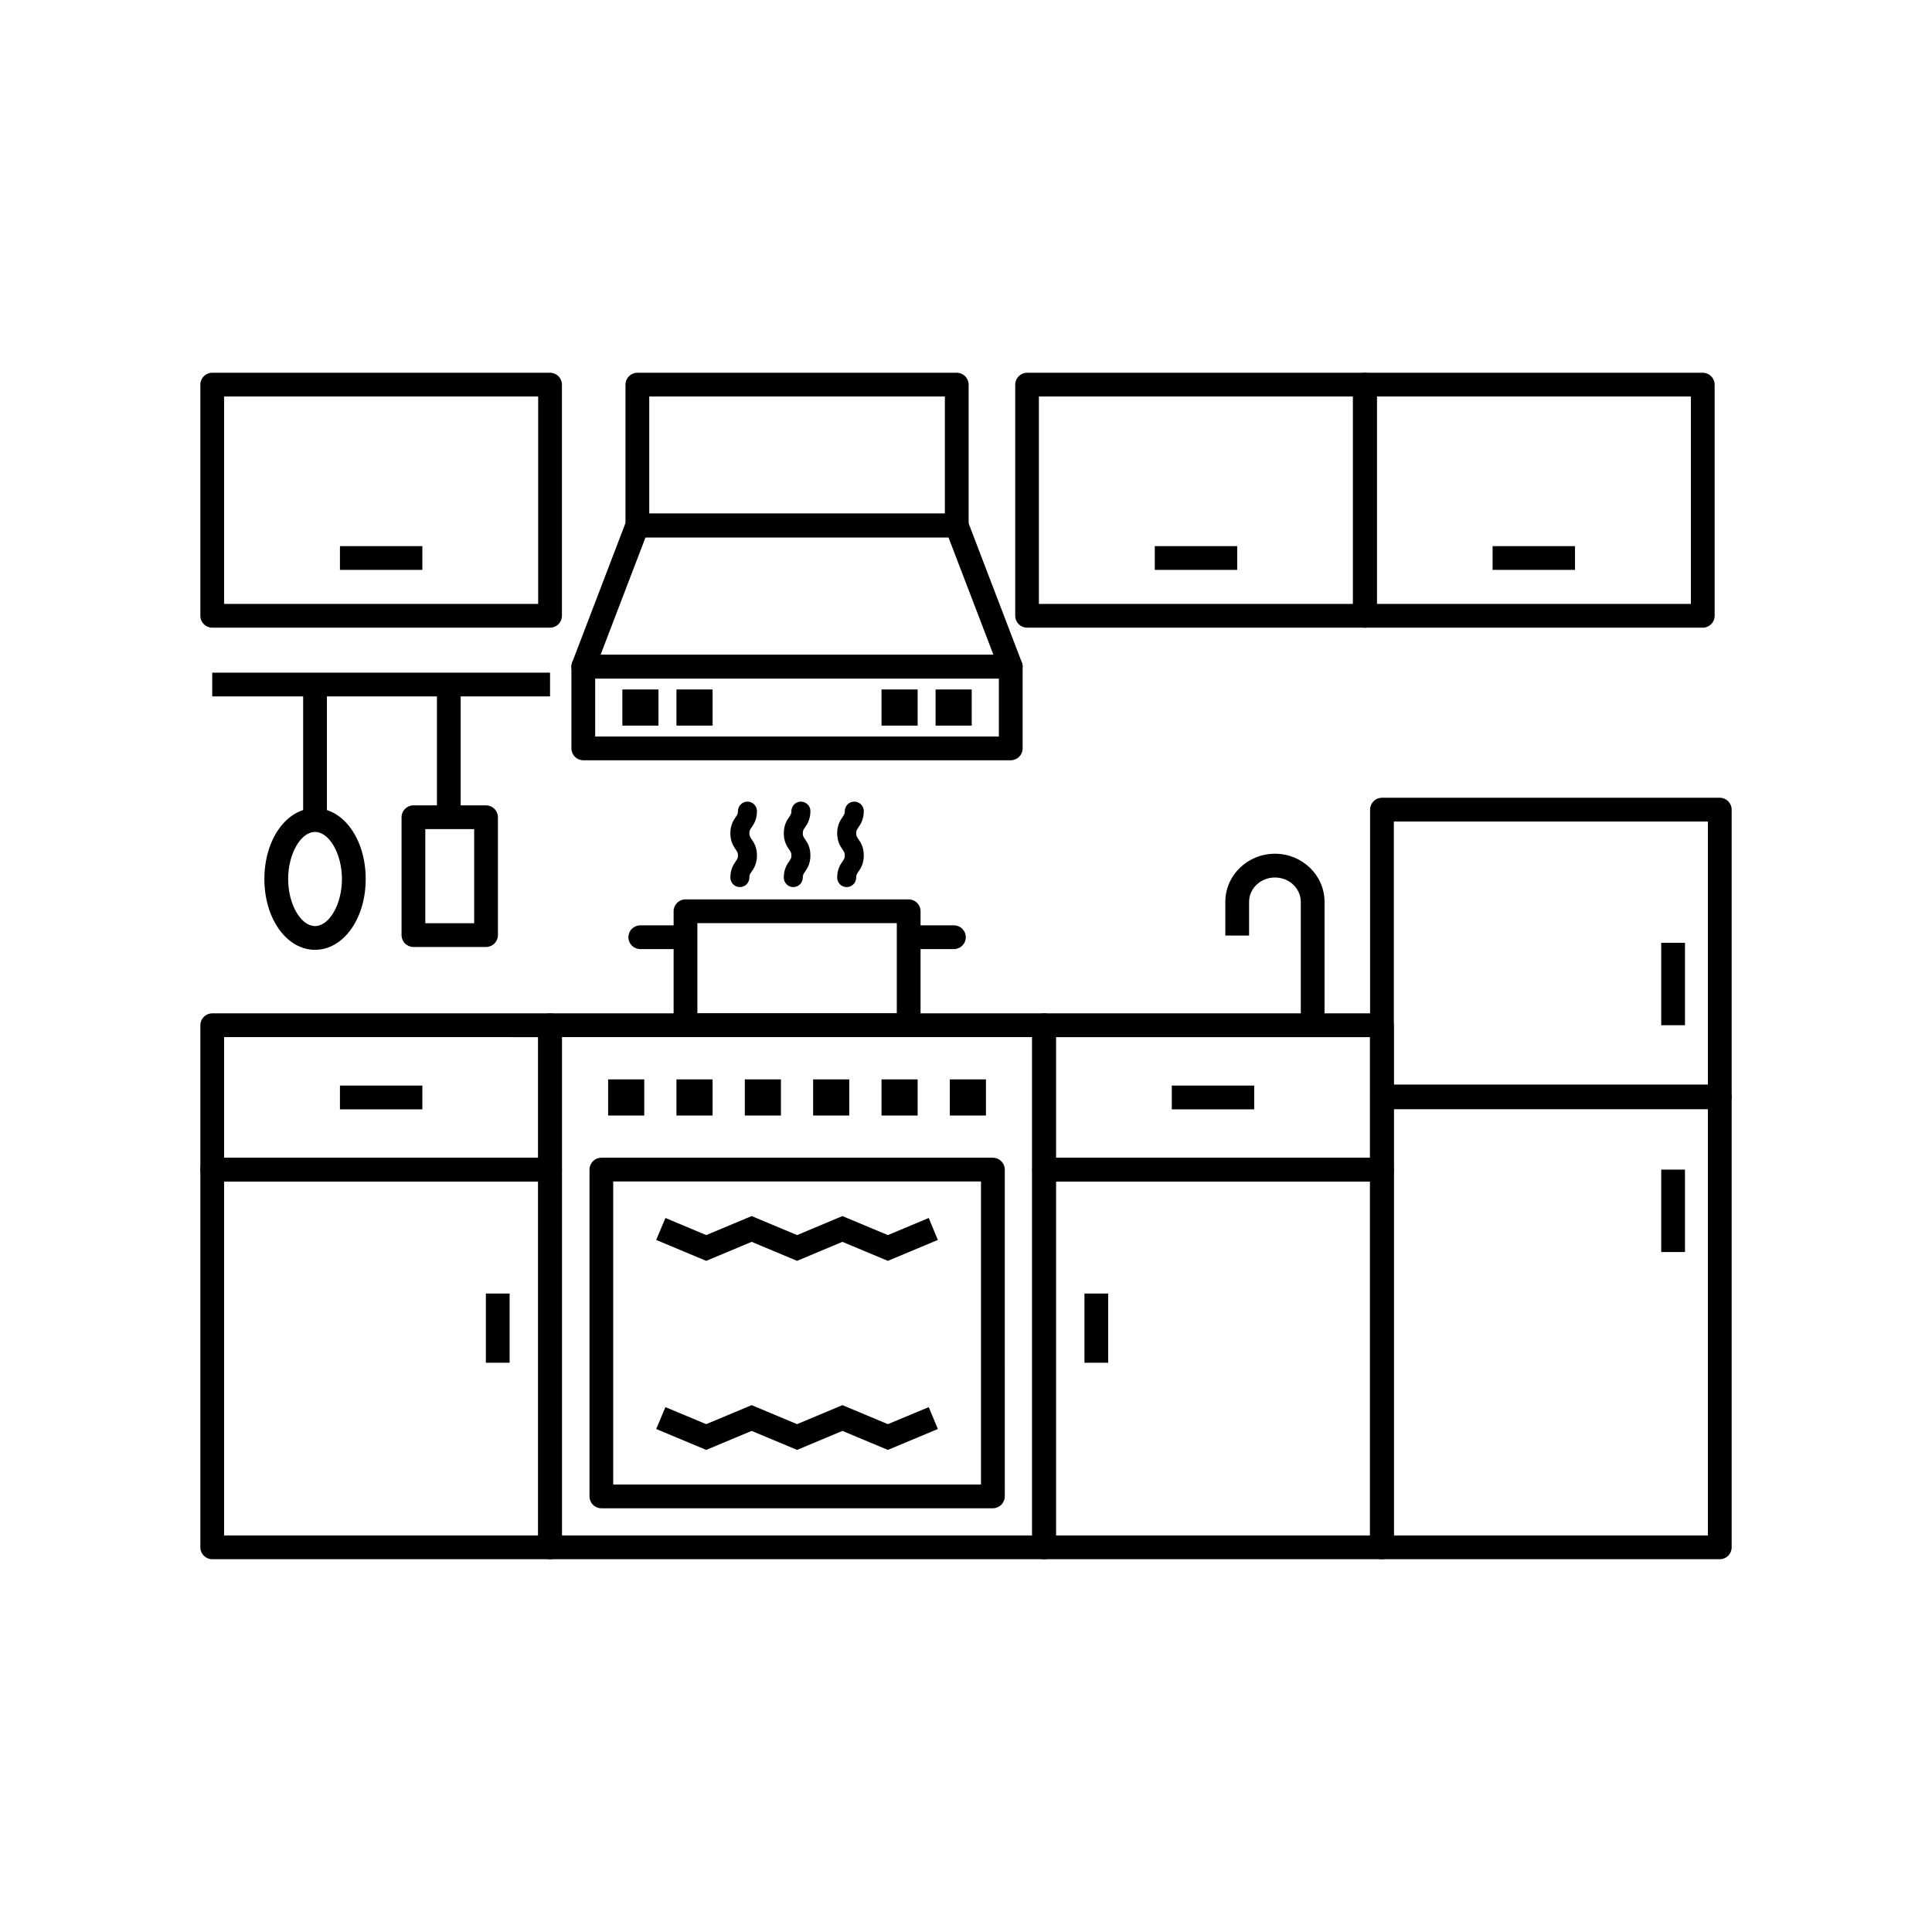
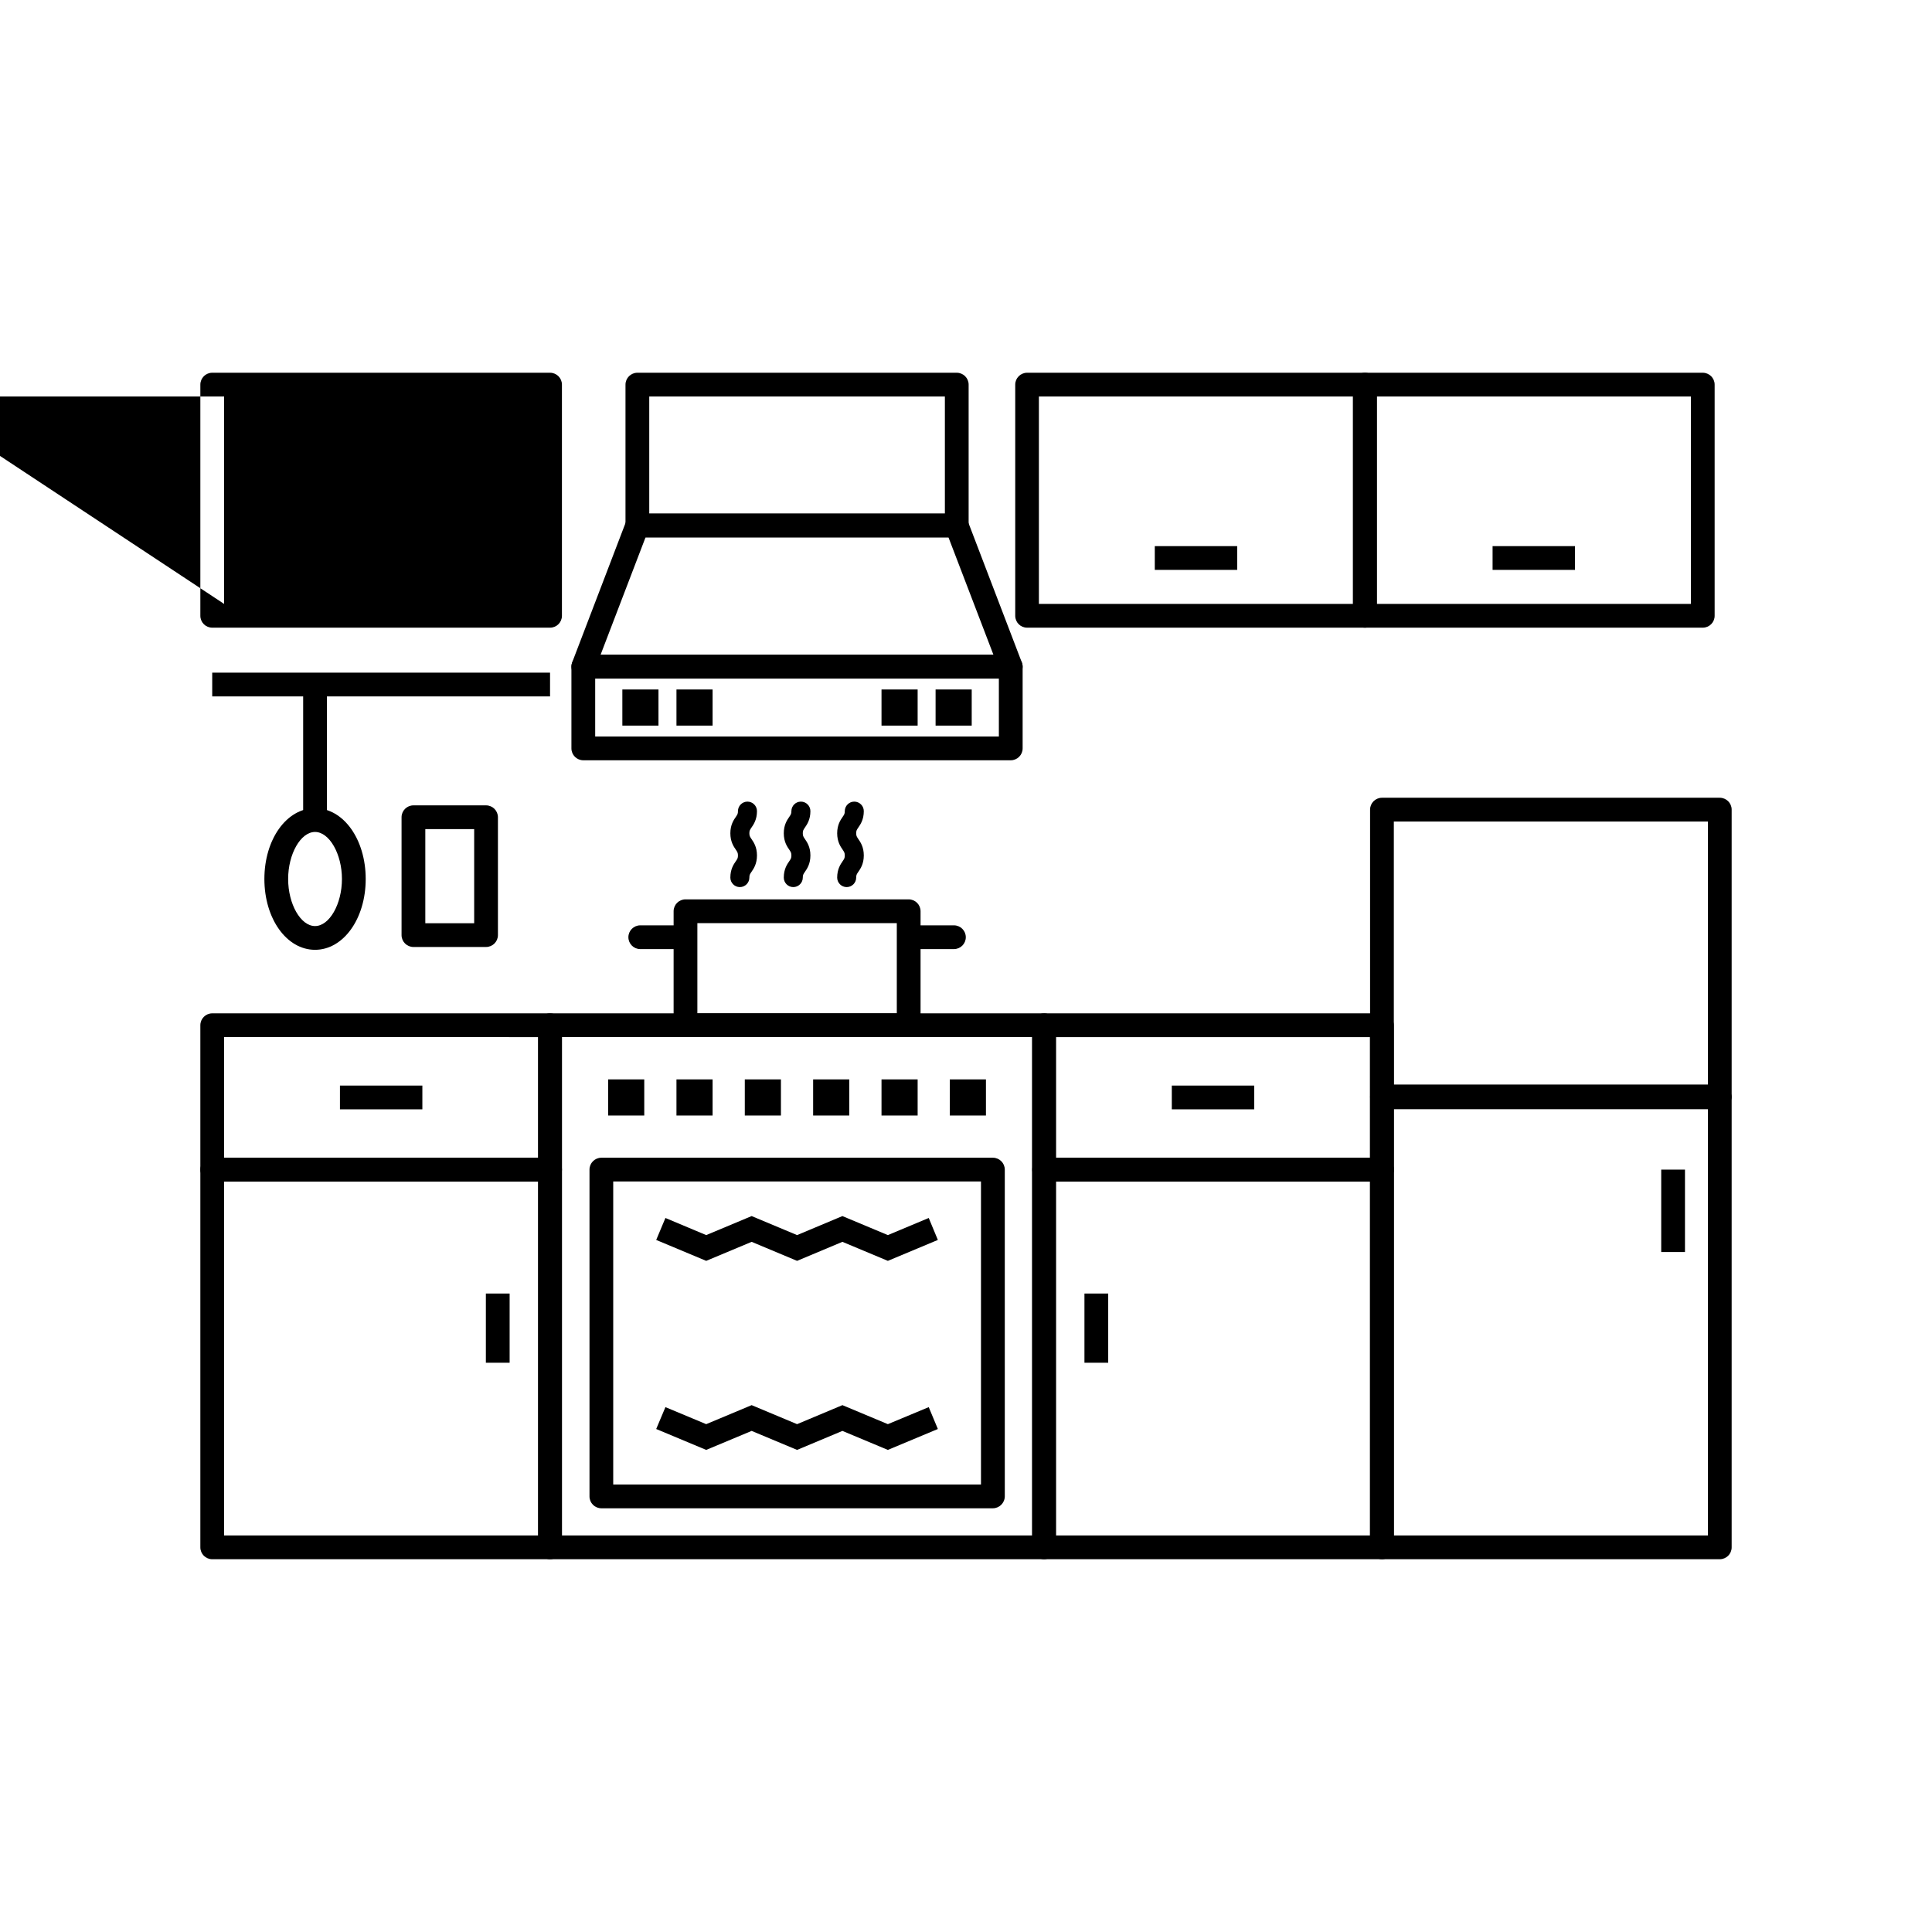
<svg xmlns="http://www.w3.org/2000/svg" fill="#000000" width="800px" height="800px" version="1.1" viewBox="144 144 512 512">
  <g>
    <path d="m420.68 557.21h-130.91c-1.738 0-3.148-1.41-3.148-3.148v-138.37c0-1.738 1.41-3.148 3.148-3.148h130.91c1.738 0 3.148 1.41 3.148 3.148v138.37c0 1.738-1.41 3.148-3.148 3.148zm-127.77-6.297h124.62v-132.07h-124.62z" />
    <path d="m289.77 557.21h-89.527c-1.738 0-3.148-1.41-3.148-3.148v-100.11c0-1.738 1.41-3.148 3.148-3.148h89.527c1.738 0 3.148 1.41 3.148 3.148v100.11c0 1.738-1.41 3.148-3.148 3.148zm-86.379-6.297h83.23v-93.809h-83.23z" />
    <path d="m272.76 486.8h6.297v18.34h-6.297z" />
    <path d="m234.09 288.73h21.84v6.297h-21.84z" />
    <path d="m539.55 288.73h21.84v6.297h-21.84z" />
    <path d="m234.09 431.69h21.84v6.297h-21.84z" />
    <path d="m454.54 431.69h21.84v6.297h-21.84z" />
    <path d="m510.23 557.21h-89.527c-1.738 0-3.148-1.41-3.148-3.148v-100.11c0-1.738 1.41-3.148 3.148-3.148h89.527c1.738 0 3.148 1.41 3.148 3.148v100.11c0 1.738-1.41 3.148-3.148 3.148zm-86.402-6.297h83.23v-93.809h-83.23z" />
    <path d="m431.39 486.8h6.297v18.34h-6.297z" />
    <path d="m599.76 557.21h-89.527c-1.738 0-3.148-1.41-3.148-3.148v-119.25c0-1.738 1.41-3.148 3.148-3.148h89.527c1.738 0 3.148 1.41 3.148 3.148v119.25c0 1.738-1.41 3.148-3.148 3.148zm-86.379-6.297h83.23v-112.95h-83.23z" />
    <path d="m584.24 453.96h6.297v21.84h-6.297z" />
    <path d="m599.76 437.71h-89.527c-1.738 0-3.148-1.41-3.148-3.148v-76c0-1.738 1.41-3.148 3.148-3.148h89.527c1.738 0 3.148 1.41 3.148 3.148v76c0 1.738-1.41 3.148-3.148 3.148zm-86.379-6.297h83.23v-69.699h-83.23z" />
-     <path d="m584.24 393.85h6.297v21.84h-6.297z" />
    <path d="m407.1 543.71h-103.73c-1.738 0-3.148-1.41-3.148-3.148v-86.605c0-1.738 1.41-3.148 3.148-3.148h103.76c1.738 0 3.148 1.41 3.148 3.148l0.004 86.605c-0.027 1.738-1.438 3.148-3.176 3.148zm-100.59-6.297h97.461v-80.309h-97.461z" />
    <path d="m411.86 323.82h-113.28c-1.031 0-2.016-0.504-2.594-1.359-0.578-0.855-0.707-1.941-0.352-2.922l14.309-37.406c0.48-1.211 1.637-2.016 2.949-2.016h84.641c1.309 0 2.469 0.805 2.949 2.016l14.309 37.406c0.379 0.957 0.25 2.066-0.352 2.922-0.562 0.855-1.547 1.359-2.578 1.359zm-108.7-6.301h104.11l-11.914-31.109h-80.285z" />
    <path d="m397.55 286.41h-84.641c-1.738 0-3.148-1.41-3.148-3.148v-37.332c0-1.738 1.41-3.148 3.148-3.148h84.641c1.738 0 3.148 1.41 3.148 3.148v37.332c0 1.738-1.41 3.148-3.148 3.148zm-81.492-6.297h78.344v-31.035h-78.344z" />
    <path d="m595.25 310.34h-89.527c-1.738 0-3.148-1.41-3.148-3.148v-61.262c0-1.738 1.41-3.148 3.148-3.148h89.527c1.738 0 3.148 1.41 3.148 3.148v61.262c0 1.738-1.41 3.148-3.148 3.148zm-86.379-6.297h83.23v-54.965h-83.23z" />
    <path d="m450.03 288.73h21.84v6.297h-21.84z" />
    <path d="m505.72 310.34h-89.527c-1.738 0-3.148-1.41-3.148-3.148v-61.262c0-1.738 1.41-3.148 3.148-3.148h89.527c1.738 0 3.148 1.41 3.148 3.148v61.262c0 1.738-1.41 3.148-3.148 3.148zm-86.402-6.297h83.23v-54.965h-83.23z" />
-     <path d="m289.77 310.34h-89.527c-1.738 0-3.148-1.41-3.148-3.148v-61.262c0-1.738 1.41-3.148 3.148-3.148h89.527c1.738 0 3.148 1.41 3.148 3.148v61.262c0 1.738-1.41 3.148-3.148 3.148zm-86.379-6.297h83.23v-54.965h-83.23z" />
+     <path d="m289.77 310.34h-89.527c-1.738 0-3.148-1.41-3.148-3.148v-61.262c0-1.738 1.41-3.148 3.148-3.148h89.527c1.738 0 3.148 1.41 3.148 3.148v61.262c0 1.738-1.41 3.148-3.148 3.148zm-86.379-6.297v-54.965h-83.23z" />
    <path d="m289.77 457.11h-89.527c-1.738 0-3.148-1.41-3.148-3.148v-38.266c0-1.738 1.41-3.148 3.148-3.148h89.527c1.738 0 3.148 1.41 3.148 3.148v38.266c0 1.738-1.41 3.148-3.148 3.148zm-86.379-6.297h83.23v-31.965l-83.23-0.004z" />
    <path d="m510.23 457.11h-89.527c-1.738 0-3.148-1.41-3.148-3.148v-38.266c0-1.738 1.41-3.148 3.148-3.148h89.527c1.738 0 3.148 1.41 3.148 3.148v38.266c0 1.738-1.41 3.148-3.148 3.148zm-86.402-6.297h83.23v-31.965h-83.23z" />
    <path d="m340.07 379.09c-1.387 0-2.519-1.133-2.519-2.519 0-2.242 0.883-3.527 1.461-4.359 0.43-0.629 0.555-0.832 0.555-1.512 0-0.68-0.152-0.906-0.555-1.512-0.578-0.832-1.461-2.117-1.461-4.359s0.883-3.527 1.461-4.359c0.43-0.629 0.555-0.832 0.555-1.512 0-1.387 1.133-2.519 2.519-2.519 1.387 0 2.519 1.133 2.519 2.519 0 2.242-0.883 3.527-1.461 4.359-0.43 0.629-0.555 0.832-0.555 1.512s0.152 0.906 0.555 1.512c0.578 0.832 1.461 2.117 1.461 4.359 0 2.242-0.883 3.527-1.461 4.359-0.43 0.629-0.555 0.832-0.555 1.512 0 1.387-1.133 2.519-2.519 2.519z" />
    <path d="m354.23 379.09c-1.387 0-2.519-1.133-2.519-2.519 0-2.242 0.883-3.527 1.461-4.359 0.43-0.629 0.555-0.832 0.555-1.512 0-0.68-0.152-0.906-0.555-1.512-0.578-0.832-1.461-2.117-1.461-4.359s0.883-3.527 1.461-4.359c0.43-0.629 0.555-0.832 0.555-1.512 0-1.387 1.133-2.519 2.519-2.519 1.387 0 2.519 1.133 2.519 2.519 0 2.242-0.883 3.527-1.461 4.359-0.43 0.629-0.555 0.832-0.555 1.512s0.152 0.906 0.555 1.512c0.578 0.832 1.461 2.117 1.461 4.359 0 2.242-0.883 3.527-1.461 4.359-0.43 0.629-0.555 0.832-0.555 1.512 0 1.387-1.133 2.519-2.519 2.519z" />
    <path d="m368.38 379.09c-1.387 0-2.519-1.133-2.519-2.519 0-2.242 0.883-3.527 1.461-4.359 0.43-0.629 0.555-0.832 0.555-1.512 0-0.68-0.152-0.906-0.555-1.512-0.578-0.832-1.461-2.117-1.461-4.359s0.883-3.527 1.461-4.359c0.43-0.629 0.555-0.832 0.555-1.512 0-1.387 1.133-2.519 2.519-2.519 1.387 0 2.519 1.133 2.519 2.519 0 2.242-0.883 3.527-1.461 4.359-0.43 0.629-0.555 0.832-0.555 1.512s0.152 0.906 0.555 1.512c0.578 0.832 1.461 2.117 1.461 4.359 0 2.242-0.883 3.527-1.461 4.359-0.43 0.629-0.555 0.832-0.555 1.512 0 1.387-1.133 2.519-2.519 2.519z" />
    <path d="m200.24 322.26h89.527v6.297h-89.527z" />
    <path d="m224.34 325.18h6.297v36.148h-6.297z" />
    <path d="m227.49 395.71c-7.531 0-13.426-8.238-13.426-18.766 0-10.531 5.894-18.766 13.426-18.766s13.426 8.238 13.426 18.766c0.004 10.531-5.918 18.766-13.426 18.766zm0-31.234c-3.805 0-7.129 5.82-7.129 12.469 0 6.648 3.324 12.469 7.129 12.469 3.805 0 7.129-5.82 7.129-12.469 0-6.648-3.348-12.469-7.129-12.469z" />
-     <path d="m259.79 324.25h6.297v36.148h-6.297z" />
    <path d="m272.81 394.96h-19.246c-1.738 0-3.148-1.41-3.148-3.148v-31.234c0-1.738 1.41-3.148 3.148-3.148h19.246c1.738 0 3.148 1.41 3.148 3.148v31.234c0 1.738-1.41 3.148-3.148 3.148zm-16.098-6.297h12.949v-24.938h-12.949z" />
-     <path d="m495.02 415.69h-6.297v-32.695c0-3.551-3.074-6.449-6.852-6.449-3.777 0-6.852 2.898-6.852 6.449v8.941h-6.297v-8.941c0-7.027 5.894-12.746 13.148-12.746 7.254 0 13.148 5.719 13.148 12.746z" />
    <path d="m331.15 478.14-13.25-5.543 2.445-5.82 10.805 4.535 12.043-5.039 12.039 5.039 12.016-5.039 12.043 5.039 10.832-4.535 2.418 5.82-13.25 5.543-12.043-5.039-12.016 5.039-12.039-5.039z" />
    <path d="m331.15 528.24-13.25-5.539 2.445-5.797 10.805 4.512 12.043-5.039 12.039 5.039 12.016-5.039 12.043 5.039 10.832-4.512 2.418 5.797-13.25 5.539-12.043-5.035-12.016 5.035-12.039-5.035z" />
    <path d="m384.81 418.84h-59.148c-1.738 0-3.148-1.41-3.148-3.148v-30.203c0-1.738 1.41-3.148 3.148-3.148h59.148c1.738 0 3.148 1.41 3.148 3.148v30.203c0 1.738-1.41 3.148-3.148 3.148zm-56-6.297h52.852v-23.906h-52.852z" />
    <path d="m396.8 395.52h-11.234c-1.738 0-3.148-1.41-3.148-3.148 0-1.738 1.41-3.148 3.148-3.148h11.234c1.738 0 3.148 1.41 3.148 3.148 0 1.738-1.41 3.148-3.148 3.148z" />
    <path d="m324.91 395.52h-11.234c-1.738 0-3.148-1.41-3.148-3.148 0-1.738 1.41-3.148 3.148-3.148h11.234c1.738 0 3.148 1.41 3.148 3.148 0 1.738-1.41 3.148-3.148 3.148z" />
    <path d="m305.16 430.05h9.574v9.574h-9.574z" />
    <path d="m323.27 430.05h9.574v9.574h-9.574z" />
    <path d="m308.93 326.72h9.574v9.574h-9.574z" />
    <path d="m323.27 326.72h9.574v9.574h-9.574z" />
    <path d="m341.38 430.05h9.574v9.574h-9.574z" />
    <path d="m359.49 430.05h9.574v9.574h-9.574z" />
    <path d="m377.61 430.05h9.574v9.574h-9.574z" />
    <path d="m395.71 430.05h9.574v9.574h-9.574z" />
    <path d="m377.61 326.72h9.574v9.574h-9.574z" />
    <path d="m391.94 326.72h9.574v9.574h-9.574z" />
    <path d="m411.86 345.48h-113.28c-1.738 0-3.148-1.41-3.148-3.148v-21.637c0-1.738 1.41-3.148 3.148-3.148h113.28c1.738 0 3.148 1.41 3.148 3.148v21.637c0 1.738-1.41 3.148-3.148 3.148zm-110.13-6.297h106.98v-15.34h-106.98z" />
  </g>
</svg>